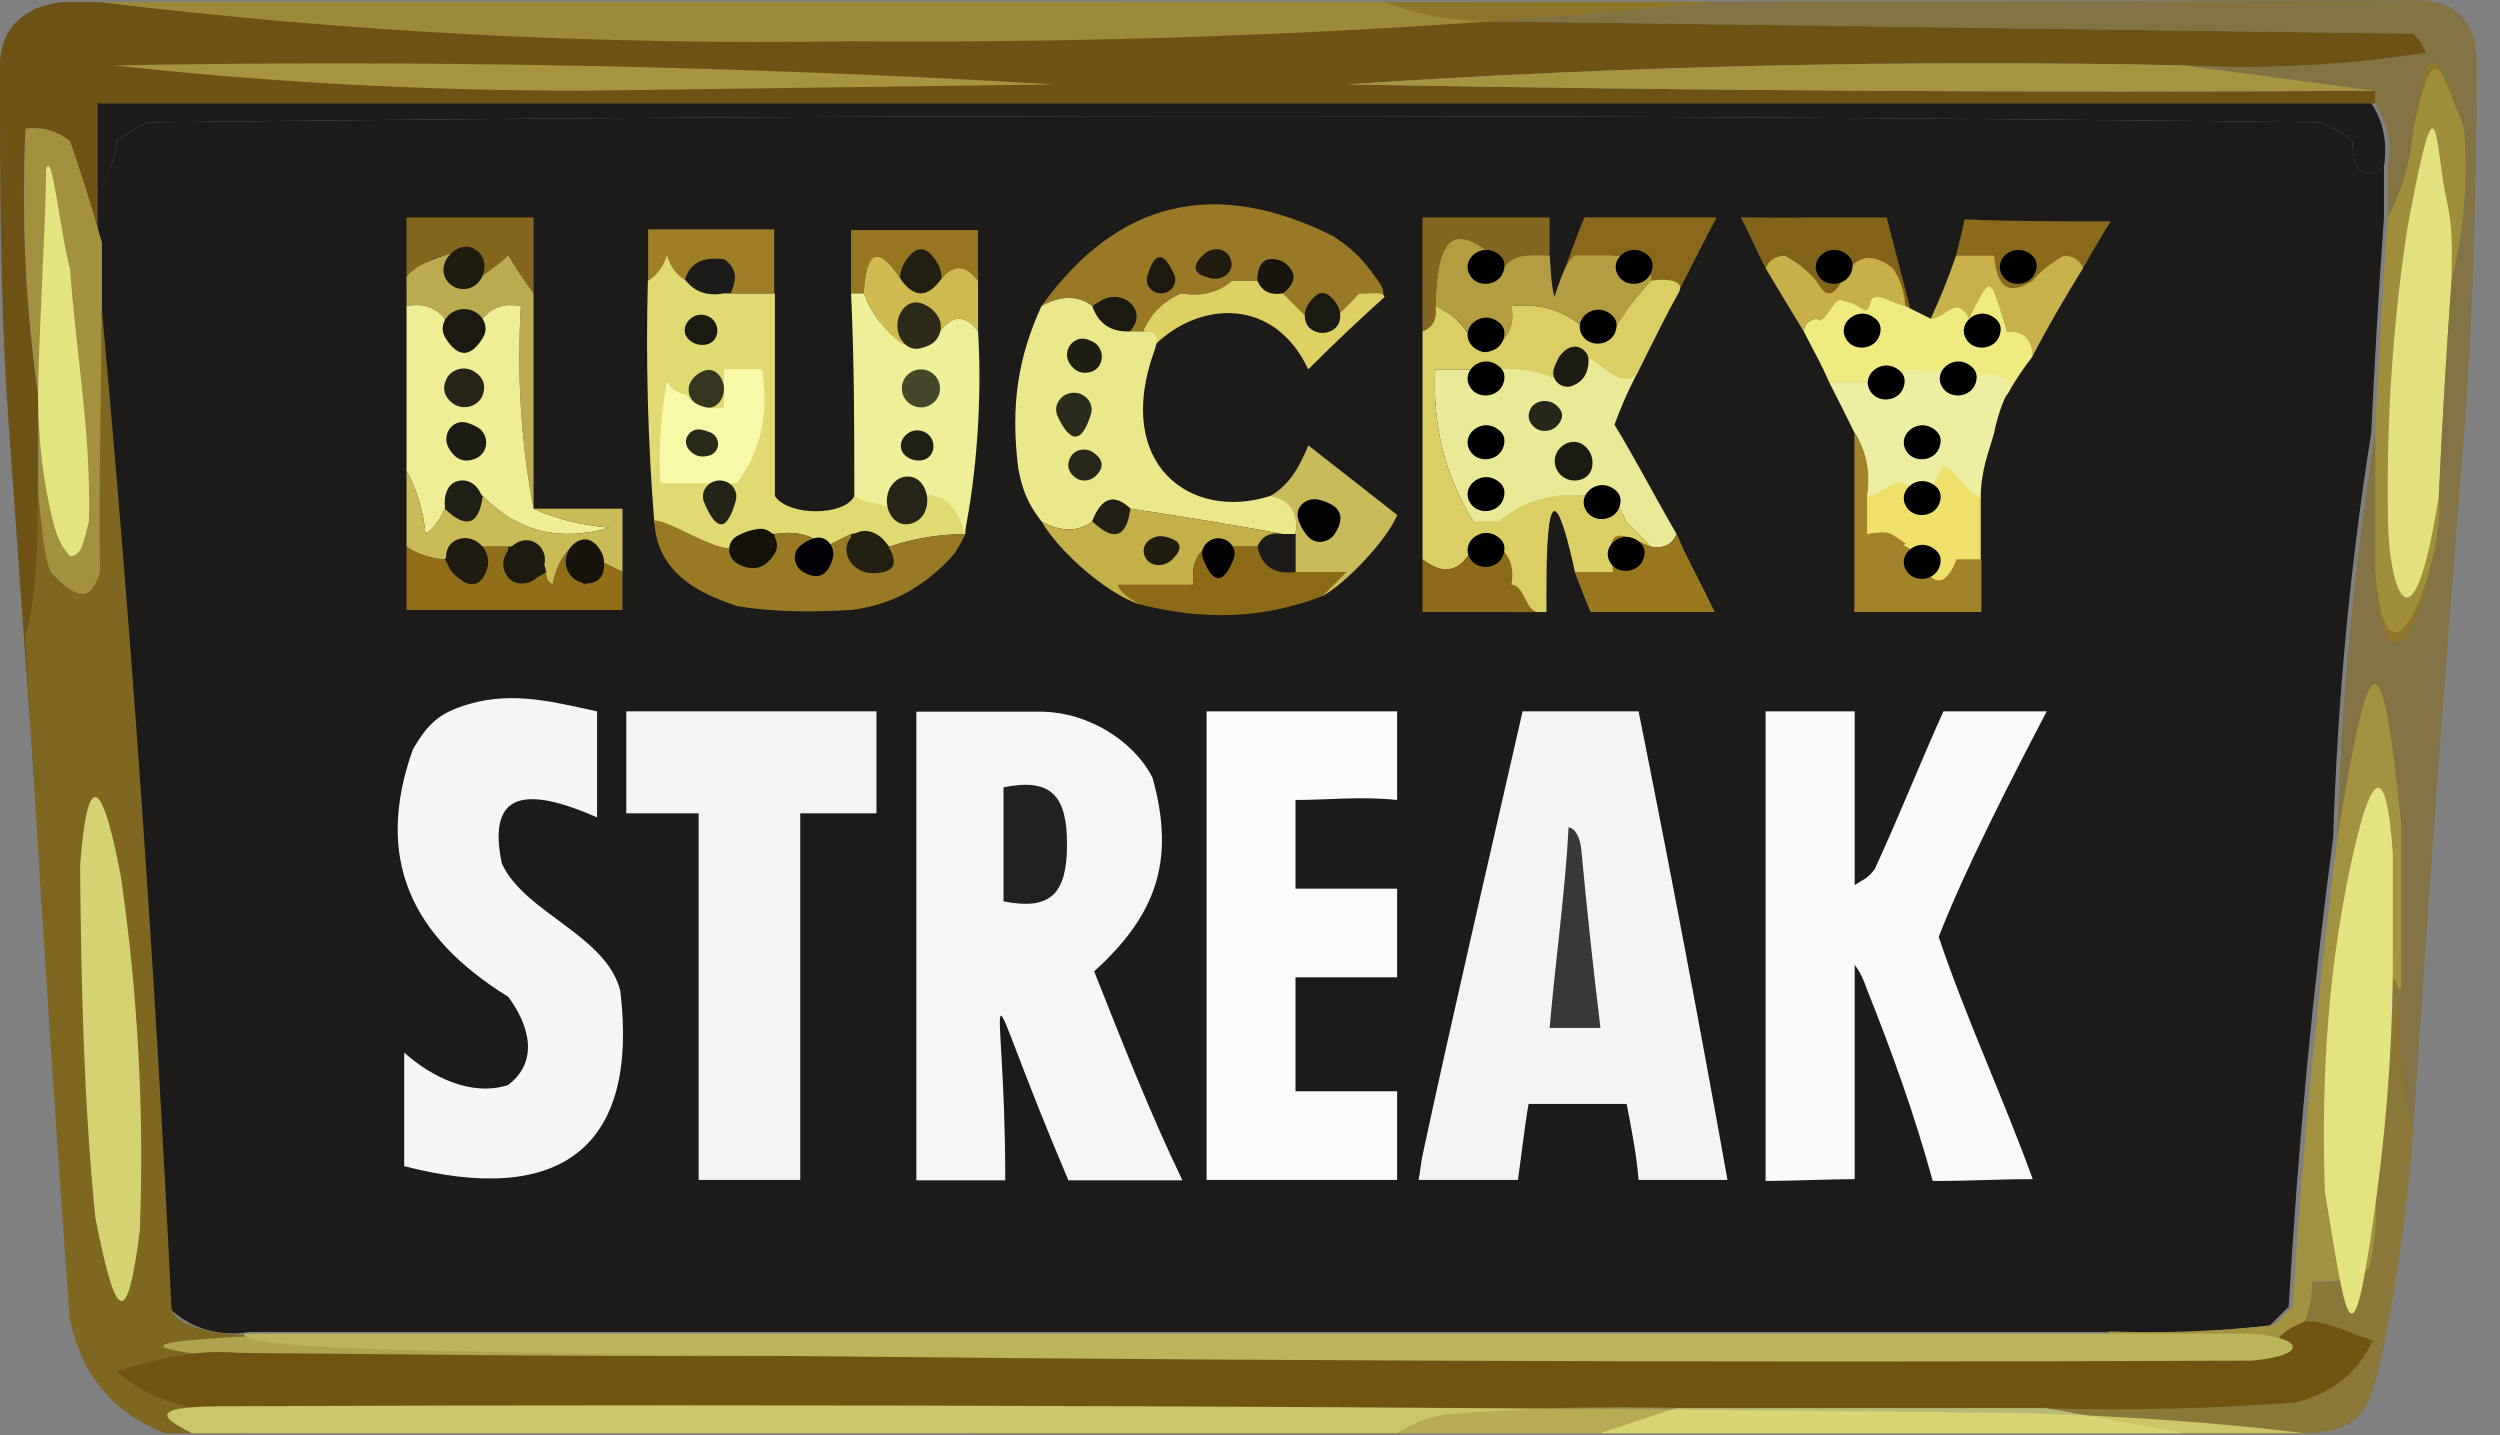
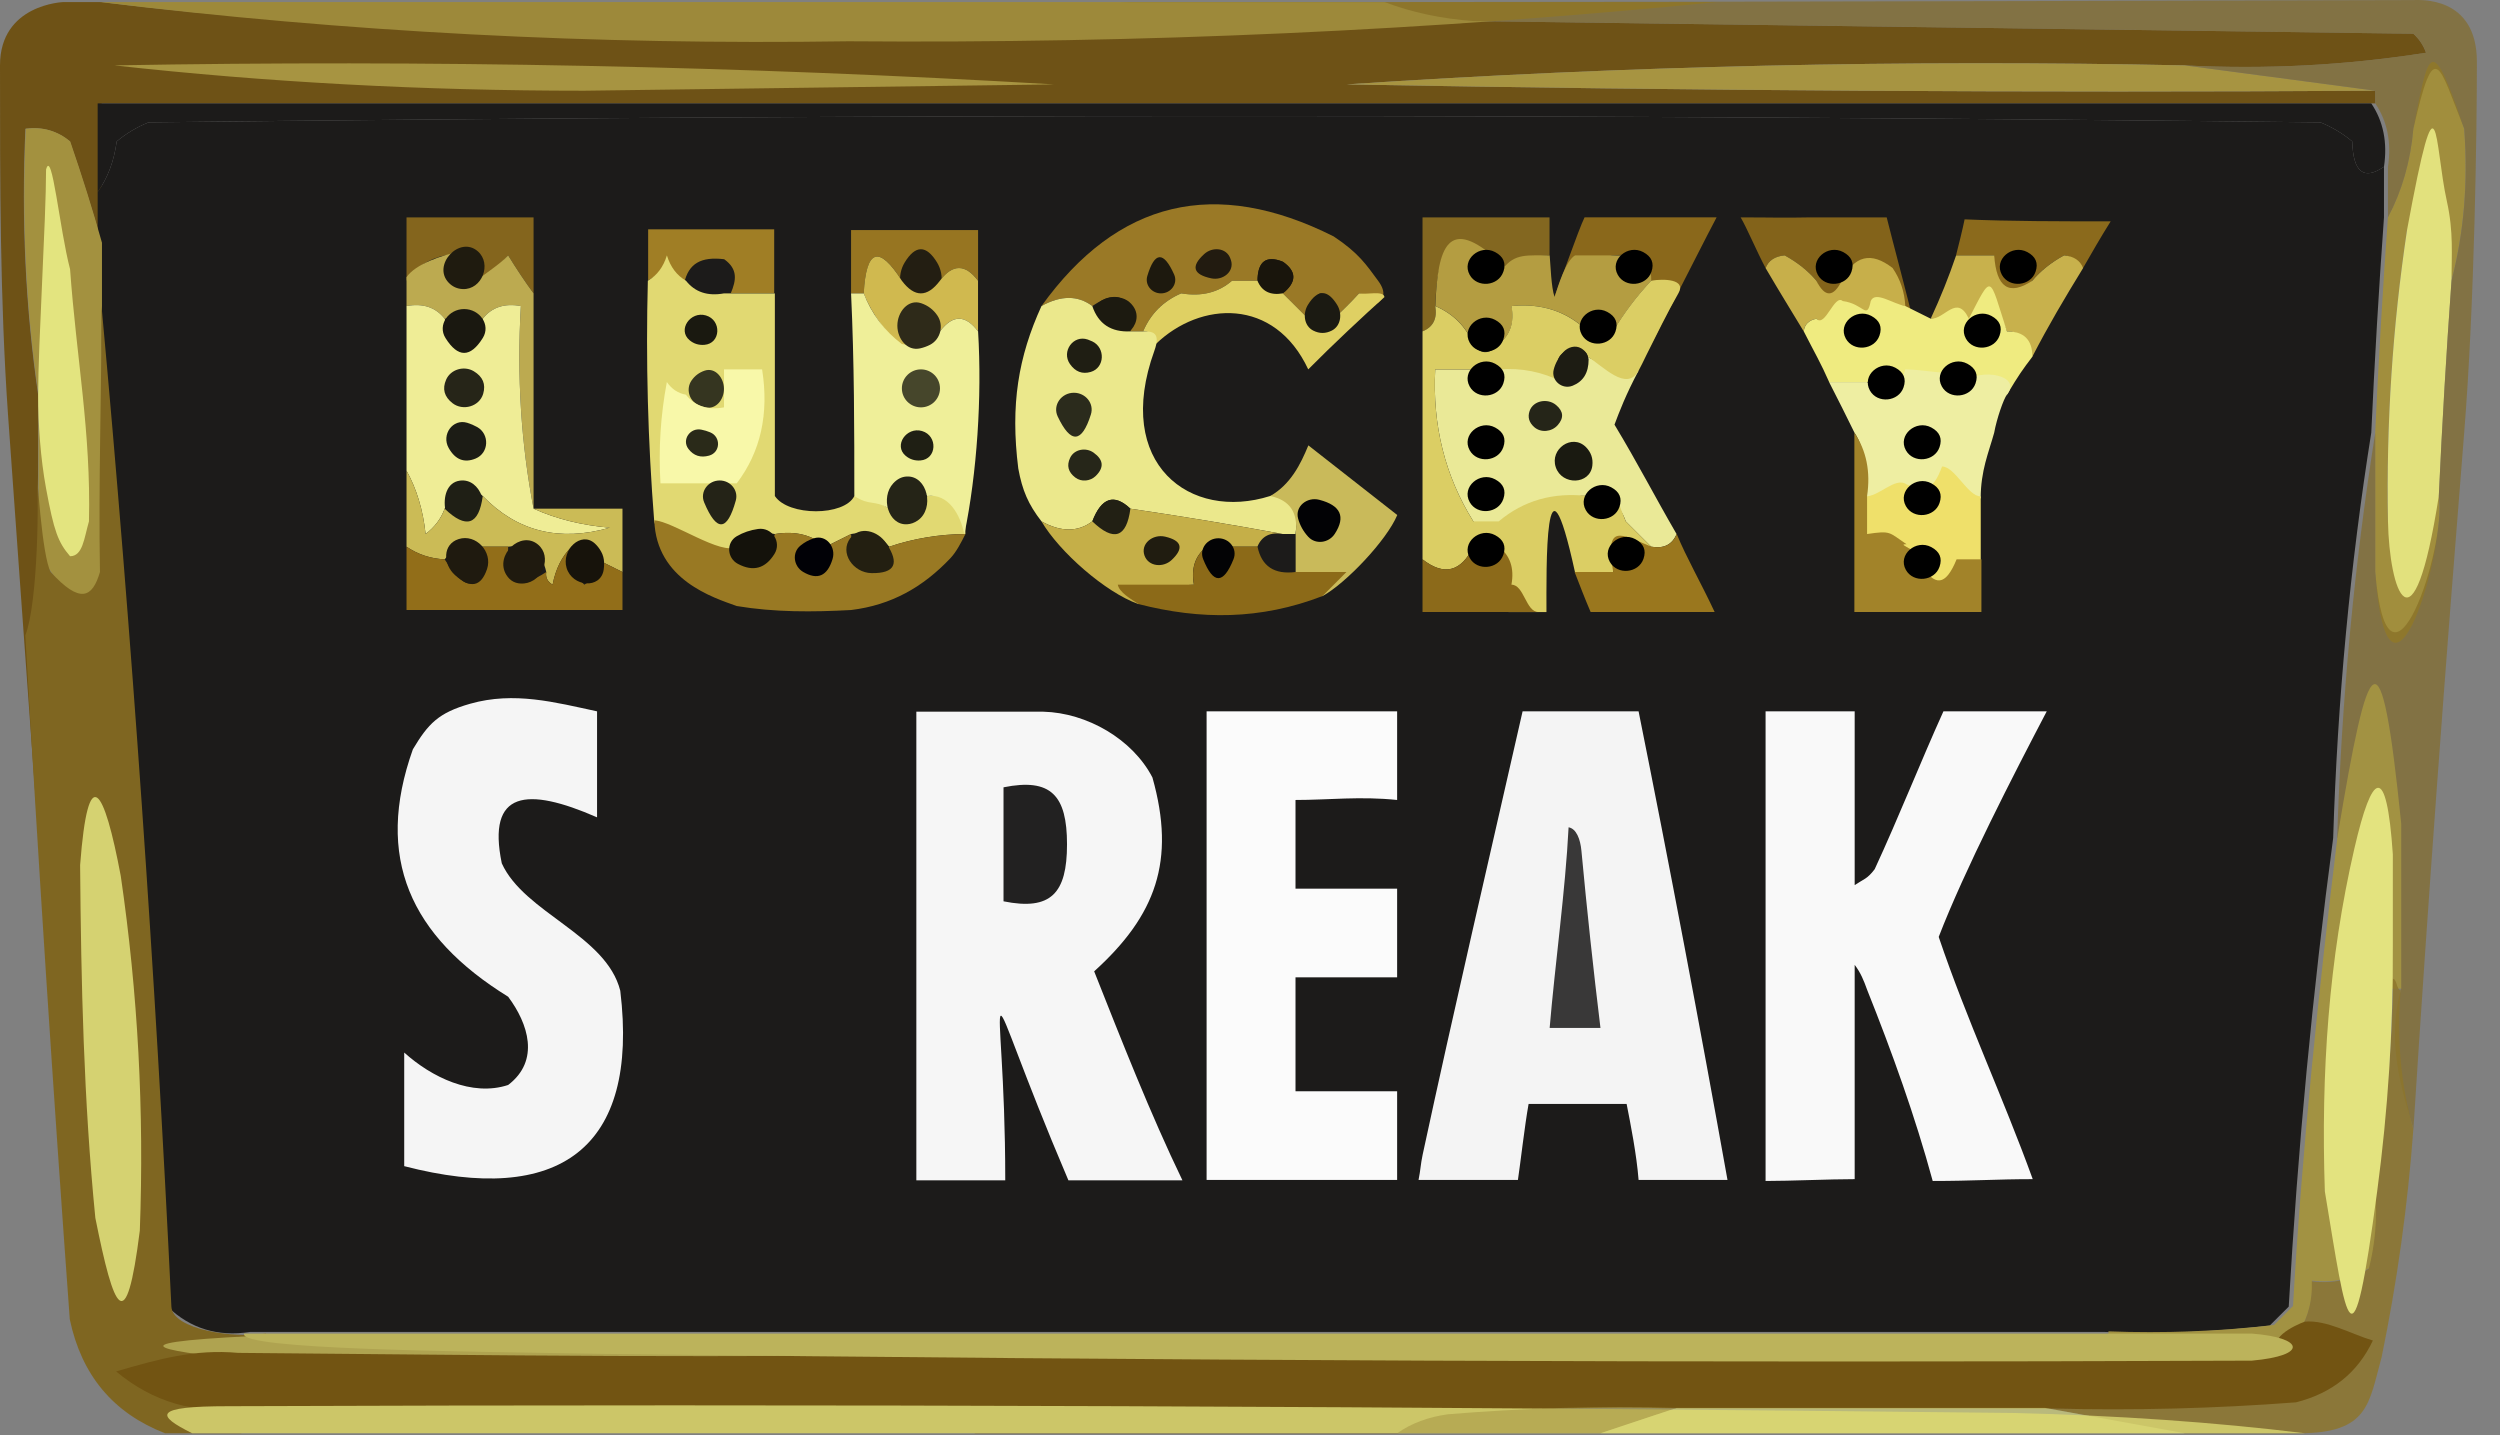
<svg xmlns="http://www.w3.org/2000/svg" width="108" height="62" viewBox="0 0 108 62" fill="none">
  <rect x="0" y="0" width="108" height="62" fill="#808080" stroke="none" />
  <g clip-path="url(#clip0_1136_51649)">
    <path fill-rule="evenodd" clip-rule="evenodd" d="M2.744 0.089C3.292 0.089 3.841 0.089 4.39 0.089C11.136 0.926 17.995 1.291 24.967 1.184C33.029 1.249 40.986 0.885 48.836 0.089C52.494 0.089 56.152 0.089 59.81 0.089C60.98 0.535 62.26 0.808 63.651 0.91C77.187 1.092 90.721 1.275 104.256 1.457C104.507 1.684 104.69 1.957 104.805 2.278C101.349 2.823 97.874 3.005 94.379 2.825C82.271 2.569 70.2 2.843 58.164 3.646C72.978 3.919 87.794 4.011 102.61 3.919C102.61 4.102 102.61 4.284 102.61 4.467C69.87 4.467 37.13 4.467 4.39 4.467C4.39 5.743 4.39 7.02 4.39 8.297C4.39 9.026 4.39 9.756 4.39 10.485C3.993 9.072 3.535 7.613 3.018 6.108C2.463 5.65 1.823 5.468 1.097 5.561C0.919 9.493 1.102 13.323 1.646 17.051C1.646 18.328 1.646 19.604 1.646 20.881C1.646 21.611 1.646 22.34 1.646 23.07C1.814 24.648 3.552 53.775 3.018 55.114C2.799 51.92 0.621 21.893 0.346 17.914C0 12.92 0 7.932 0 2.825C0 0.175 2.744 0.089 2.744 0.089Z" fill="#6E5216" />
    <path fill-rule="evenodd" clip-rule="evenodd" d="M4.32 0.089C27.599 0.089 50.877 0.089 74.156 0.089C61.821 1.32 49.32 1.885 36.651 1.783C25.698 1.95 14.921 1.385 4.32 0.089Z" fill="#9D893A" />
    <path fill-rule="evenodd" clip-rule="evenodd" d="M4.938 2.825C18.497 2.578 32.032 2.852 45.543 3.646C38.775 3.737 32.008 3.828 25.24 3.919C18.279 3.919 11.512 3.554 4.938 2.825Z" fill="#A79441" />
    <path fill-rule="evenodd" clip-rule="evenodd" d="M94.379 2.825C97.123 3.19 99.867 3.555 102.61 3.919C87.793 4.011 72.978 3.919 58.164 3.646C70.2 2.843 82.271 2.569 94.379 2.825Z" fill="#A79441" />
    <path fill-rule="evenodd" clip-rule="evenodd" d="M102.439 4.466C102.961 5.243 103.144 6.154 102.988 7.202C102.115 7.805 101.657 7.44 101.616 6.108C101.205 5.765 100.747 5.492 100.244 5.287C68.968 4.922 37.691 4.922 6.414 5.287C5.911 5.492 5.454 5.765 5.042 6.108C4.927 6.96 4.652 7.69 4.219 8.296C4.219 7.02 4.219 5.743 4.219 4.466C36.959 4.466 69.699 4.466 102.439 4.466Z" fill="#1C1B1A" />
    <path fill-rule="evenodd" clip-rule="evenodd" d="M102.988 7.202C102.988 7.932 102.988 8.661 102.988 9.391C102.765 12.488 102.582 15.589 102.439 18.692C101.528 24.414 100.979 30.25 100.793 36.201C99.905 42.843 99.265 49.591 98.873 56.446C98.598 56.719 98.324 56.993 98.05 57.266C95.679 57.539 93.301 57.631 90.916 57.54C82.685 57.54 74.455 57.54 66.224 57.54C58.908 57.54 51.591 57.54 44.275 57.54C33.118 57.54 21.961 57.54 10.803 57.54C9.407 57.757 8.218 57.392 7.237 56.446C6.538 41.93 5.532 27.522 4.219 13.221C4.219 12.309 4.219 11.397 4.219 10.485C4.219 9.756 4.219 9.026 4.219 8.297C4.652 7.69 4.927 6.96 5.042 6.108C5.454 5.766 5.911 5.492 6.414 5.287C37.691 4.922 68.968 4.922 100.244 5.287C100.747 5.492 101.205 5.766 101.616 6.108C101.657 7.44 102.115 7.805 102.988 7.202Z" fill="#1C1B1A" />
    <path fill-rule="evenodd" clip-rule="evenodd" d="M105.902 12.127C105.902 11.032 105.353 10.485 105.353 9.391C104.462 9.314 104.371 9.132 103.981 9.938C103.355 14.11 103.08 18.305 103.158 22.523C104.09 22.508 104.822 22.143 105.353 21.428C105.711 23.65 103.158 32.295 102.609 24.711C102.609 22.705 102.609 20.699 102.609 18.692C102.752 15.589 102.935 12.488 103.158 9.391C103.768 8.242 104.134 6.965 104.256 5.561C104.925 2.156 105.011 1.295 106.45 5.561C106.624 7.86 106.441 10.048 105.902 12.127Z" fill="#A18E3D" />
    <path fill-rule="evenodd" clip-rule="evenodd" d="M42.253 12.127C41.704 11.397 41.155 11.397 40.607 12.127C40.058 10.668 39.509 10.668 38.96 12.127C37.97 10.574 37.421 10.756 37.314 12.674C37.131 12.674 36.949 12.674 36.766 12.674C36.766 11.762 36.766 10.85 36.766 9.938C38.595 9.938 40.424 9.938 42.253 9.938C42.253 10.668 42.253 11.397 42.253 12.127Z" fill="#977521" />
    <path fill-rule="evenodd" clip-rule="evenodd" d="M59.259 13.221C59.226 12.924 59.043 12.741 58.71 12.674C58.336 13.08 57.97 13.445 57.613 13.768C57.247 12.309 56.881 12.309 56.515 13.768C56.149 13.403 55.784 13.039 55.418 12.674C56.02 12.183 56.02 11.727 55.418 11.306C54.696 11.017 54.33 11.291 54.32 12.127C53.955 12.127 53.589 12.127 53.223 12.127C52.637 12.638 51.906 12.82 51.028 12.674C50.26 13.002 49.711 13.549 49.382 14.315C49.199 14.315 49.016 14.315 48.833 14.315C48.887 12.812 48.338 12.447 47.187 13.221C46.566 12.754 45.834 12.754 44.992 13.221C48.286 8.646 52.493 7.643 57.613 10.212C58.71 10.94 59.029 11.446 59.533 12.127C59.913 12.639 59.821 13.004 59.259 13.221Z" fill="#9A7926" />
    <path fill-rule="evenodd" clip-rule="evenodd" d="M70.182 16.967C69.994 16.509 71.878 12.033 71.334 12.127C71.158 11.28 70.609 10.915 69.688 11.033C69.139 11.033 67.619 13.006 67.07 13.006C67.33 12.422 68.194 9.906 68.453 9.39C70.182 9.39 72.256 9.39 74.157 9.39C73.287 11.031 71.043 15.578 70.182 16.967Z" fill="#8A681B" />
    <path fill-rule="evenodd" clip-rule="evenodd" d="M82.628 13.781C81.418 13.178 80.099 11.036 79.566 12.127C79.257 13.092 79.257 14.212 78.468 12.127C78.108 11.701 77.651 11.337 77.096 11.033C76.677 11.071 76.402 11.253 76.273 11.58C75.887 10.854 75.455 9.822 75.195 9.391C76.665 9.391 76.934 9.417 78.194 9.391C79.344 9.391 80.468 9.391 81.505 9.391C81.76 10.423 82.455 13.006 82.628 13.781Z" fill="#83631A" />
    <path fill-rule="evenodd" clip-rule="evenodd" d="M17.562 9.391C19.392 9.391 21.221 9.391 23.05 9.391C23.05 10.485 23.05 11.58 23.05 12.674C22.689 12.182 22.323 11.635 21.952 11.033C21.578 11.439 21.212 11.804 20.855 12.127C20.679 11.28 20.13 10.915 19.209 11.033C18.508 11.187 17.959 11.552 17.562 12.127C17.562 11.215 17.562 10.303 17.562 9.391Z" fill="#84651D" />
    <path fill-rule="evenodd" clip-rule="evenodd" d="M28 9.906C29.786 9.906 31.659 9.906 33.445 9.906C33.445 10.825 33.445 11.743 33.445 12.662C32.85 12.662 32.168 12.662 31.573 12.662C31.803 12.111 31.889 11.629 31.284 11.198C30.285 11.079 29.747 11.378 29.556 12.231C29.126 12.001 28.944 11.703 28.778 11.198C28.612 11.703 28.43 11.881 28 12.111C28 11.376 28 10.641 28 9.906Z" fill="#A07E25" />
    <path fill-rule="evenodd" clip-rule="evenodd" d="M66.94 11.033C66.008 11.047 65.276 11.412 64.745 12.127C64.817 11.647 64.635 11.283 64.197 11.033C63.711 11.484 63.528 12.031 63.648 12.674C62.644 10.426 62.095 10.609 62.002 13.221C62.096 13.764 61.913 14.129 61.453 14.316C61.453 12.674 61.453 11.033 61.453 9.391C63.282 9.391 65.112 9.391 66.94 9.391C66.94 9.938 66.94 10.485 66.94 11.033Z" fill="#836720" />
    <path fill-rule="evenodd" clip-rule="evenodd" d="M89.987 11.579C89.366 11.198 89.584 11.071 89.164 11.032C88.609 11.336 88.152 11.701 87.792 12.127C86.859 13.092 85.995 13.092 86.146 11.032C85.597 11.032 85.049 11.032 84.5 11.032C84.612 10.595 84.785 9.906 84.871 9.476C86.859 9.562 88.934 9.562 91.181 9.562C90.749 10.251 90.403 10.853 89.987 11.579Z" fill="#8B6A1C" />
    <path fill-rule="evenodd" clip-rule="evenodd" d="M53.176 11.236C53.34 11.726 52.831 12.133 52.324 12.024C51.538 11.857 51.438 11.506 52.023 10.974C52.377 10.653 52.963 10.7 53.142 11.142C53.154 11.173 53.166 11.204 53.176 11.236Z" fill="#221B10" />
    <path fill-rule="evenodd" clip-rule="evenodd" d="M40.481 11.339C40.819 11.891 40.743 12.703 40.147 12.957C39.904 13.061 39.66 13.061 39.417 12.957C38.821 12.703 38.745 11.891 39.082 11.339C39.549 10.576 40.015 10.576 40.481 11.339Z" fill="#231E12" />
    <path fill-rule="evenodd" clip-rule="evenodd" d="M50.722 11.857C50.898 12.25 50.586 12.674 50.154 12.674C49.755 12.674 49.45 12.307 49.563 11.926C49.879 10.862 50.266 10.839 50.722 11.857Z" fill="#1D190E" />
    <path fill-rule="evenodd" clip-rule="evenodd" d="M55.526 12.585C55.46 12.645 55.377 12.684 55.288 12.692C54.855 12.732 54.549 12.575 54.369 12.222C54.338 12.161 54.325 12.091 54.329 12.022C54.366 11.289 54.712 11.043 55.367 11.285C55.404 11.298 55.44 11.318 55.472 11.341C55.99 11.727 56.008 12.142 55.526 12.585Z" fill="#19150C" />
    <path fill-rule="evenodd" clip-rule="evenodd" d="M19.796 10.878C19.888 12.274 19.569 12.811 20.574 12.145C20.931 11.822 21.578 11.439 21.952 11.032C22.323 11.635 22.689 12.182 23.05 12.674C23.05 15.774 23.05 18.875 23.05 21.975C22.508 19.163 22.325 16.245 22.501 13.221C21.793 13.091 21.244 13.273 20.855 13.768C20.306 13.768 19.758 13.768 19.209 13.768C18.82 13.273 18.271 13.091 17.562 13.221C17.562 12.856 17.562 12.338 17.562 11.973C17.959 11.398 19.095 11.033 19.796 10.878Z" fill="#BCAA50" />
    <path fill-rule="evenodd" clip-rule="evenodd" d="M19.385 12.215C18.651 11.457 19.85 10.16 20.642 10.857C21.261 11.401 20.818 12.523 19.993 12.488C19.754 12.478 19.551 12.387 19.385 12.215Z" fill="#1F1B0F" />
    <path fill-rule="evenodd" clip-rule="evenodd" d="M38.959 12.127C39.508 12.856 40.056 12.856 40.605 12.127C41.154 11.397 41.702 11.397 42.251 12.127C42.251 12.856 42.251 13.586 42.251 14.315C41.702 13.586 41.154 13.586 40.605 14.315C40.429 13.468 40.247 13.492 39.325 13.609C39.325 14.156 39.153 14.612 39.153 15.159C38.397 14.587 37.654 13.561 37.313 12.674C37.419 10.756 37.968 10.574 38.959 12.127Z" fill="#D0B94F" />
    <path fill-rule="evenodd" clip-rule="evenodd" d="M64.751 11.284C65.296 11.378 64.724 12.087 64.912 11.628C65.442 10.914 66.014 11.047 66.946 11.032C66.986 11.456 67.01 12.422 67.159 12.834C67.311 12.333 67.647 11.261 68.044 11.032C68.592 11.032 69.141 11.032 69.69 11.032C70.616 11.032 71.336 11.032 71.336 12.127C70.7 12.805 70.151 13.535 69.69 14.315C69.406 15.245 69.406 15.331 68.592 14.315C67.707 13.454 66.609 13.089 65.3 13.221C65.43 13.927 65.248 14.474 64.751 14.862C64.825 14.039 63.399 14.27 63.654 14.862C63.325 14.096 62.776 13.549 62.008 13.221C62.101 10.608 62.578 9.303 64.751 11.284Z" fill="#B49D41" />
    <path fill-rule="evenodd" clip-rule="evenodd" d="M78.468 12.127C78.834 12.856 79.2 12.856 79.566 12.127C80.099 11.036 80.831 10.854 81.761 11.579C82.095 12.067 82.278 12.614 82.309 13.221C81.765 13.127 81.4 13.309 81.212 13.768C80.061 12.994 79.512 13.359 79.566 14.862C79.209 14.539 78.843 14.174 78.468 13.768C78.135 13.836 77.953 14.018 77.92 14.315C77.183 13.092 77.011 12.834 76.273 11.579C76.402 11.253 76.677 11.07 77.097 11.032C77.651 11.336 78.108 11.701 78.468 12.127Z" fill="#C7AF4A" />
    <path fill-rule="evenodd" clip-rule="evenodd" d="M84.504 11.032C85.052 11.032 85.601 11.032 86.15 11.032C86.242 12.428 86.791 12.793 87.796 12.127C88.156 11.701 88.613 11.336 89.168 11.032C89.588 11.07 89.862 11.253 89.991 11.579C89.168 12.92 88.505 14.039 87.796 15.409C87.209 14.728 87.43 14.315 86.698 14.315C86.15 12.856 85.601 12.856 85.052 14.315C84.564 13.982 84.015 13.799 83.406 13.768C83.838 12.834 84.184 11.973 84.504 11.032Z" fill="#C8B14C" />
    <path fill-rule="evenodd" clip-rule="evenodd" d="M48.957 13.234C49.511 14.024 48.354 15.015 47.517 14.531C46.712 14.064 47.143 12.877 48.075 12.835C48.464 12.818 48.758 12.951 48.957 13.234Z" fill="#1C1A10" />
    <path fill-rule="evenodd" clip-rule="evenodd" d="M53.224 12.127C53.59 12.127 53.956 12.127 54.321 12.127C54.509 12.585 54.875 12.768 55.419 12.674C55.785 13.038 56.15 13.403 56.516 13.768C56.882 14.497 57.248 14.497 57.614 13.768C57.971 13.445 58.337 13.08 58.711 12.674C59.044 12.741 59.775 12.537 59.808 12.834C58.943 13.609 57.56 14.9 56.516 15.957C55.054 12.834 51.856 13.006 49.932 14.862C49.932 14.497 49.749 14.315 49.383 14.315C49.712 13.549 50.261 13.002 51.029 12.674C51.906 12.82 52.638 12.638 53.224 12.127Z" fill="#DFD063" />
    <path fill-rule="evenodd" clip-rule="evenodd" d="M57.76 13.162C57.997 13.539 57.935 14.076 57.537 14.28C57.268 14.418 56.998 14.418 56.729 14.28C56.331 14.076 56.269 13.539 56.506 13.162C56.924 12.495 57.342 12.495 57.76 13.162Z" fill="#1B1A12" />
    <path fill-rule="evenodd" clip-rule="evenodd" d="M4.405 10.485C4.405 11.397 4.405 12.309 4.405 13.221C4.405 17.051 4.337 20.881 4.337 24.711C4.25 26.009 3.127 26.009 2.21 24.711C1.83 24.114 1.744 24.2 1.661 23.07C1.661 22.34 1.661 17.78 1.661 17.051C2.158 17.439 2.21 21.703 2.781 22.306C3.3 22.392 3.165 22.478 3.714 22.478C3.805 18.644 3.055 15.195 2.781 11.37C2.226 10.912 2.815 10.939 2.09 11.032C2.09 13.221 1.661 14.862 1.661 17.051C1.118 13.323 0.935 9.493 1.113 5.561C1.838 5.468 2.478 5.65 3.033 6.108C3.551 7.613 4.008 9.072 4.405 10.485Z" fill="#A3913F" />
    <path fill-rule="evenodd" clip-rule="evenodd" d="M82.312 13.221C82.678 13.403 83.043 13.586 83.409 13.768C84.018 13.799 84.532 12.674 85.055 13.768C86.088 11.77 85.915 11.887 86.701 14.315C87.433 14.315 87.799 14.68 87.799 15.41C87.384 15.957 87.212 16.192 86.701 17.051C86.236 16.436 85.829 16.795 85.055 17.051C85.055 16.322 84.831 16.365 84.1 16.365C83.551 16.365 82.86 16.365 82.312 16.365C81.603 16.235 81.55 16.009 81.161 16.504C80.613 16.504 79.568 16.504 79.019 16.504C78.655 15.676 78.396 15.245 77.922 14.315C77.955 14.018 78.137 13.836 78.471 13.768C78.845 14.175 79.248 12.683 79.606 13.006C80.527 13.124 80.64 13.853 80.816 13.006C81.003 12.548 81.767 13.127 82.312 13.221Z" fill="#EFEB80" />
    <path fill-rule="evenodd" clip-rule="evenodd" d="M1.99 21.101C1.752 19.809 1.648 18.328 1.648 17.051C1.648 14.863 1.99 9.512 1.99 7.323C2.246 6.376 2.572 9.9 3.027 11.629C3.302 15.454 3.935 18.688 3.843 22.523C3.632 23.253 3.576 24.029 3.027 24.029C2.509 23.426 2.332 22.956 1.99 21.101Z" fill="#E3E47F" />
    <path fill-rule="evenodd" clip-rule="evenodd" d="M29.634 12.127C30.023 12.621 30.571 12.803 31.28 12.674C31.828 12.674 32.377 12.674 32.926 12.674C33.109 12.674 33.291 12.674 33.474 12.674C33.474 15.592 33.474 18.51 33.474 21.428C34.056 22.306 36.475 22.306 36.908 21.428C37.709 21.391 37.75 21.573 38.413 21.975C39.115 22.64 39.663 22.458 40.059 21.428C40.98 21.311 41.529 21.675 41.705 22.522C41.705 22.705 41.705 22.887 41.705 23.07C40.572 23.079 39.475 23.261 38.413 23.617C38.024 23.122 37.475 22.94 36.767 23.07C36.401 23.252 36.035 23.434 35.669 23.617C35.084 23.105 34.352 22.923 33.474 23.07C32.766 22.94 32.217 23.122 31.828 23.617C31.166 24.018 30.434 24.201 29.634 24.164C28.926 23.859 28.468 23.311 28.262 22.522C27.988 19.062 27.896 15.597 27.987 12.127C28.383 11.898 28.658 11.533 28.81 11.032C28.963 11.533 29.237 11.898 29.634 12.127Z" fill="#E1D972" />
    <path fill-rule="evenodd" clip-rule="evenodd" d="M29.787 14.695C29.256 14.248 29.828 13.43 30.494 13.626C31.186 13.829 31.143 14.846 30.424 14.898C30.18 14.915 29.968 14.848 29.787 14.695Z" fill="#1A1910" />
    <path fill-rule="evenodd" clip-rule="evenodd" d="M30.438 16.013C30.896 15.857 31.275 16.318 31.275 16.8C31.275 17.262 30.932 17.7 30.48 17.599C30.354 17.571 30.236 17.529 30.126 17.471C29.757 17.279 29.636 16.79 29.869 16.446C30.01 16.238 30.199 16.094 30.438 16.013Z" fill="#353520" />
    <path fill-rule="evenodd" clip-rule="evenodd" d="M17.562 13.221C18.271 13.091 18.82 13.273 19.209 13.768C19.758 15.227 20.306 15.227 20.855 13.768C21.244 13.273 21.793 13.091 22.501 13.221C22.325 16.244 22.508 19.162 23.05 21.975C24.033 22.418 25.131 22.691 26.342 22.796C24.168 23.418 22.338 22.962 20.855 21.428C20.153 20.763 19.604 20.945 19.209 21.975C19.053 22.407 18.779 22.772 18.386 23.069C18.277 22.04 18.003 21.128 17.562 20.334C17.562 17.963 17.562 15.592 17.562 13.221Z" fill="#EFED96" />
    <path fill-rule="evenodd" clip-rule="evenodd" d="M19.273 16.401C19.469 15.953 20.05 15.786 20.47 16.039C20.86 16.274 20.994 16.599 20.873 17.013C20.712 17.561 19.998 17.768 19.547 17.416C19.19 17.137 19.099 16.799 19.273 16.401Z" fill="#262518" />
    <path fill-rule="evenodd" clip-rule="evenodd" d="M19.244 14.602C18.889 14.034 19.378 13.351 20.05 13.351C20.723 13.351 21.212 14.034 20.856 14.602C20.319 15.46 19.782 15.46 19.244 14.602Z" fill="#1A1810" />
    <path fill-rule="evenodd" clip-rule="evenodd" d="M31.277 15.957C31.826 15.957 32.374 15.957 32.923 15.957C33.227 17.878 32.862 19.52 31.826 20.881C31.277 20.881 30.728 20.881 30.18 20.881C29.631 20.881 29.082 20.881 28.533 20.881C28.443 19.41 28.535 17.951 28.808 16.504C29.018 16.808 29.292 16.99 29.631 17.051C30.02 17.546 30.569 17.728 31.277 17.598C31.277 17.051 31.277 16.504 31.277 15.957Z" fill="#F8F8A9" />
    <path fill-rule="evenodd" clip-rule="evenodd" d="M47.187 13.221C47.446 13.991 47.995 14.355 48.833 14.316C49.016 14.316 49.198 14.316 49.381 14.316C49.747 14.316 50.171 14.316 49.867 15.159C48.101 20.05 51.422 22.523 54.869 21.428C55.966 21.101 56.084 22.151 55.966 23.07C55.783 23.07 55.6 23.07 55.417 23.07C53.28 22.673 51.085 22.308 48.833 21.976C48.131 21.311 47.582 21.493 47.187 22.523C46.566 22.99 45.834 22.99 44.992 22.523C44.422 21.79 44.163 21.187 43.99 20.24C43.644 17.484 43.99 15.417 44.992 13.221C45.834 12.754 46.566 12.754 47.187 13.221Z" fill="#EBE88C" />
    <path fill-rule="evenodd" clip-rule="evenodd" d="M46.222 15.727C45.842 15.184 46.367 14.449 46.994 14.669C47.059 14.692 47.123 14.719 47.186 14.748C47.761 15.02 47.731 15.89 47.119 16.068C46.754 16.174 46.455 16.06 46.222 15.727Z" fill="#1F1E13" />
    <path fill-rule="evenodd" clip-rule="evenodd" d="M45.693 17.993C45.462 17.504 45.851 16.967 46.393 16.967C46.894 16.967 47.277 17.429 47.127 17.904C46.733 19.151 46.256 19.18 45.693 17.993Z" fill="#2B2B1C" />
    <path fill-rule="evenodd" clip-rule="evenodd" d="M68.587 15.41C69.249 15.811 70.006 15.825 70.783 16.02C70.233 17.053 69.95 17.8 69.746 18.345C70.783 20.067 71.474 21.428 72.428 23.07C72.24 23.528 71.874 23.711 71.33 23.617C70.964 23.252 70.599 22.887 70.233 22.523C69.973 21.753 69.424 21.388 68.587 21.428C67.099 21.256 66.498 23.127 65.424 24.028C65.058 21.84 64.733 23.617 63.648 22.523C62.425 20.562 61.876 18.374 62.002 15.957C62.551 15.957 63.099 15.957 63.648 15.957C64.301 15.41 64.128 15.807 64.733 15.762C65.716 15.688 66.566 15.927 67.412 16.365C68.144 16.365 68.587 16.139 68.587 15.41Z" fill="#EAE997" />
    <path fill-rule="evenodd" clip-rule="evenodd" d="M36.766 12.674C36.949 12.674 37.131 12.674 37.314 12.674C37.656 13.561 38.205 14.291 38.961 14.862C39.669 14.992 40.218 14.81 40.607 14.315C41.155 13.586 41.704 13.586 42.253 14.315C42.429 17.157 42.202 20.452 41.661 23.081C41.484 22.234 40.979 21.311 40.058 21.428C39.264 20.67 38.715 20.853 38.412 21.975C37.749 21.574 37.599 21.875 36.907 21.428C36.907 18.603 36.907 15.676 36.766 12.674Z" fill="#EFEF99" />
    <path fill-rule="evenodd" clip-rule="evenodd" d="M38.961 16.777C38.961 16.324 39.33 15.957 39.784 15.957C40.239 15.957 40.607 16.324 40.607 16.777C40.607 17.23 40.239 17.598 39.784 17.598C39.33 17.598 38.961 17.23 38.961 16.777Z" fill="#46462B" />
    <path fill-rule="evenodd" clip-rule="evenodd" d="M66.078 17.756C66.232 17.3 66.858 17.188 67.226 17.5C67.545 17.77 67.566 18.059 67.29 18.369C67.031 18.659 66.564 18.707 66.274 18.447C66.054 18.25 65.988 18.019 66.078 17.756Z" fill="#252518" />
    <path fill-rule="evenodd" clip-rule="evenodd" d="M82.308 15.957C82.857 15.957 83.634 16.106 84.183 16.106C84.183 16.835 84.143 16.504 84.874 16.504C85.507 15.888 87.381 16.192 86.698 17.051C86.559 17.225 86.257 18.087 86.149 18.692C85.912 19.55 85.566 20.325 85.566 21.531C85.017 21.531 84.472 21.617 83.924 21.617C83.13 20.859 82.326 21.097 82.022 22.22C81.533 21.886 81.075 21.648 80.466 21.617C80.622 20.569 80.635 19.469 80.113 18.692C79.775 18 79.429 17.311 79.016 16.504C79.564 16.504 80.113 16.504 80.662 16.504C81.456 17.262 82.004 17.079 82.308 15.957Z" fill="#EEEEA2" />
    <path fill-rule="evenodd" clip-rule="evenodd" d="M19.382 19.352C19.06 18.78 19.556 18.072 20.186 18.265C20.334 18.31 20.478 18.372 20.617 18.45C21.158 18.757 21.124 19.57 20.549 19.808C20.057 20.012 19.668 19.86 19.382 19.352Z" fill="#1C1C15" />
    <path fill-rule="evenodd" clip-rule="evenodd" d="M39.123 19.69C38.592 19.242 39.164 18.424 39.831 18.62C40.522 18.823 40.479 19.84 39.759 19.892C39.516 19.91 39.304 19.842 39.123 19.69Z" fill="#1F1F14" />
    <path fill-rule="evenodd" clip-rule="evenodd" d="M63.491 19.453C63.124 18.798 63.926 18.113 64.589 18.468C64.953 18.663 65.071 18.946 64.944 19.317C64.73 19.943 63.814 20.031 63.491 19.453Z" fill="black" />
    <path fill-rule="evenodd" clip-rule="evenodd" d="M29.742 19.396C29.439 19.003 29.812 18.462 30.299 18.561C30.43 18.587 30.557 18.625 30.679 18.676C31.153 18.871 31.127 19.546 30.633 19.683C30.265 19.785 29.968 19.69 29.742 19.396Z" fill="#2A2A19" />
    <path fill-rule="evenodd" clip-rule="evenodd" d="M46.23 19.777C46.407 19.404 46.91 19.314 47.246 19.556C47.674 19.863 47.705 20.198 47.338 20.559C47.101 20.793 46.716 20.831 46.452 20.629C46.145 20.395 46.071 20.111 46.23 19.777Z" fill="#262619" />
    <path fill-rule="evenodd" clip-rule="evenodd" d="M67.21 20.186C66.941 19.396 67.917 18.72 68.508 19.311C68.734 19.536 68.827 19.805 68.789 20.117C68.688 20.946 67.479 20.978 67.21 20.186Z" fill="#1A1A11" />
    <path fill-rule="evenodd" clip-rule="evenodd" d="M19.87 20.763C20.775 20.645 21.21 21.988 20.646 22.702C20.542 22.835 20.421 22.923 20.284 22.965C19.192 23.304 18.736 20.91 19.87 20.763Z" fill="#1F1F15" />
    <path fill-rule="evenodd" clip-rule="evenodd" d="M30.42 21.704C30.227 21.244 30.589 20.756 31.09 20.756C31.554 20.756 31.91 21.179 31.786 21.624C31.415 22.965 30.959 22.992 30.42 21.704Z" fill="#242317" />
    <path fill-rule="evenodd" clip-rule="evenodd" d="M39.17 20.585C40.069 20.54 40.386 21.971 39.648 22.484C39.501 22.585 39.347 22.641 39.184 22.649C38.365 22.694 38.032 21.484 38.586 20.882C38.758 20.695 38.952 20.596 39.17 20.585Z" fill="#252417" />
    <path fill-rule="evenodd" clip-rule="evenodd" d="M48.834 21.975C48.667 23.231 48.118 23.414 47.188 22.523C47.583 21.493 48.132 21.31 48.834 21.975Z" fill="#222014" />
    <path fill-rule="evenodd" clip-rule="evenodd" d="M17.562 20.334C18.003 21.128 18.277 22.04 18.386 23.07C18.779 22.772 19.053 22.407 19.209 21.975C20.139 22.867 20.688 22.684 20.855 21.428C22.338 22.962 24.168 23.418 26.342 22.796C25.131 22.692 24.033 22.418 23.05 21.975C24.33 21.975 25.61 21.975 26.891 21.975C26.891 22.887 26.891 23.799 26.891 24.711C26.525 24.529 26.159 24.346 25.793 24.164C25.606 23.705 25.24 23.523 24.696 23.617C24.274 24.034 24 24.581 23.873 25.258C23.654 25.133 23.562 24.951 23.598 24.711C23.422 23.864 22.873 23.499 21.952 23.617C21.587 23.617 21.221 23.617 20.855 23.617C20.146 23.487 19.598 23.669 19.209 24.164C18.6 24.133 18.051 23.951 17.562 23.617C17.562 22.523 17.562 21.428 17.562 20.334Z" fill="#CBBB56" />
    <path fill-rule="evenodd" clip-rule="evenodd" d="M80.555 21.445C81.172 21.478 81.873 20.571 82.37 20.928C83.119 21.204 83.495 21.255 83.897 20.153C84.454 20.153 85.011 21.445 85.568 21.445C85.568 22.421 85.568 23.397 85.568 24.373C85.011 24.373 84.396 25.32 83.839 25.32C83.839 24.93 82.914 25.406 82.543 25.406C81.752 24.849 81.621 23.035 80.555 23.202C80.555 22.616 80.555 22.03 80.555 21.445Z" fill="#EFE06A" />
    <path fill-rule="evenodd" clip-rule="evenodd" d="M71.33 12.127C71.874 12.033 72.857 12.059 72.511 12.662C71.993 13.566 71.604 14.384 71.128 15.331C70.956 15.676 70.914 15.785 70.783 16.02C70.266 16.945 69.249 15.811 68.587 15.41C68.554 15.113 68.19 15.073 67.844 15.073C66.98 15.41 67.369 15.861 67.489 16.504C66.643 16.066 65.729 15.883 64.745 15.957C64.379 15.957 64.014 15.957 63.648 15.957C63.099 15.957 62.551 15.957 62.002 15.957C61.876 18.374 62.425 20.562 63.648 22.523C64.014 22.523 64.379 22.523 64.745 22.523C65.819 21.621 67.099 21.256 68.587 21.428C69.684 20.584 69.684 21.187 70.233 22.523C70.599 22.887 70.964 23.252 71.33 23.617C70.409 23.499 69.86 23.864 69.684 24.711C69.135 24.711 68.587 24.711 68.038 24.711C66.721 18.69 66.807 24.631 66.807 26.44C66.258 26.44 65.713 26.44 65.165 26.44C65.295 25.733 65.242 24.005 64.745 23.617C64.379 23.617 64.014 23.617 63.648 23.617C63.115 24.707 62.383 24.89 61.453 24.164C61.453 20.881 61.453 17.598 61.453 14.315C61.913 14.128 62.096 13.764 62.002 13.221C62.77 13.549 63.319 14.096 63.648 14.863C63.955 15.41 64.473 15.245 64.745 14.863C65.242 14.475 65.424 13.928 65.294 13.221C66.603 13.089 67.701 13.454 68.587 14.315C68.953 14.315 69.318 14.315 69.684 14.315C70.145 13.535 70.694 12.805 71.33 12.127Z" fill="#DBCE64" />
    <path fill-rule="evenodd" clip-rule="evenodd" d="M48.833 21.976C51.086 22.308 53.28 22.673 55.418 23.07C54.874 22.976 54.508 23.158 54.32 23.617C53.955 23.617 53.589 23.617 53.223 23.617C52.857 23.617 52.491 23.617 52.126 23.617C51.63 24.005 51.447 24.552 51.577 25.259C50.479 25.259 50.273 26.095 49.176 26.095C47.755 25.592 45.766 23.843 44.992 22.523C45.834 22.99 46.566 22.99 47.187 22.523C48.118 23.414 48.666 23.232 48.833 21.976Z" fill="#C5AF48" />
    <path fill-rule="evenodd" clip-rule="evenodd" d="M49.444 24.005C49.256 23.491 49.799 23.059 50.333 23.183C51.056 23.352 51.151 23.688 50.616 24.191C50.248 24.537 49.618 24.479 49.444 24.005Z" fill="#201C10" />
    <path fill-rule="evenodd" clip-rule="evenodd" d="M57.133 25.751C56.402 25.751 56.704 24.711 55.972 24.711C55.972 24.164 55.972 23.617 55.972 23.07C56.09 22.151 55.724 21.604 54.875 21.428C55.75 20.928 56.182 20.067 56.521 19.24C57.801 20.243 59.082 21.246 60.362 22.249C59.908 23.339 58.142 25.199 57.133 25.751Z" fill="#C9BA5A" />
    <path fill-rule="evenodd" clip-rule="evenodd" d="M56.078 22.401C55.936 21.877 56.466 21.453 56.993 21.591C57.92 21.832 58.143 22.322 57.663 23.061C57.405 23.459 56.836 23.538 56.515 23.188C56.303 22.956 56.157 22.693 56.078 22.401Z" fill="#020205" />
    <path fill-rule="evenodd" clip-rule="evenodd" d="M105.905 12.126C105.682 15.224 105.499 18.325 105.356 21.428C104.237 28.592 103.216 25.492 103.161 22.522C103.083 18.305 103.358 14.11 103.984 9.938C105.356 2.5 105.157 6.232 105.706 8.7C106 10.021 105.905 11.032 105.905 12.126Z" fill="#E2E17D" />
    <path fill-rule="evenodd" clip-rule="evenodd" d="M63.648 23.617C64.128 22.995 64.391 23.34 64.745 23.617C65.242 24.005 65.424 24.552 65.294 25.258C65.843 25.258 65.913 26.439 66.461 26.439C64.646 26.439 63.648 26.439 61.453 26.439C61.453 25.71 61.453 24.894 61.453 24.164C62.383 24.89 63.115 24.707 63.648 23.617Z" fill="#8C6A1A" />
    <path fill-rule="evenodd" clip-rule="evenodd" d="M72.434 23.07C72.864 24.114 73.469 25.148 74.073 26.439C72.252 26.439 70.596 26.439 68.715 26.439C68.456 25.837 68.262 25.32 68.023 24.711C68.572 24.711 69.142 24.711 69.69 24.711C69.32 22.564 70.011 23.07 71.337 23.617C71.881 23.711 72.246 23.529 72.434 23.07Z" fill="#9A771E" />
    <path fill-rule="evenodd" clip-rule="evenodd" d="M80.109 18.692C80.631 19.469 80.814 20.381 80.658 21.428C80.658 21.975 80.658 22.522 80.658 23.07C81.709 22.914 81.586 22.991 82.364 23.512C81.817 23.495 83.154 23.809 82.969 24.373C83.59 25.353 84.049 25.326 84.525 24.164C85.074 24.164 85.048 24.164 85.597 24.164C85.597 24.893 85.597 25.71 85.597 26.439C83.951 26.439 81.755 26.439 80.109 26.439C80.109 25.32 80.109 24.437 80.109 23.617C80.109 21.975 80.109 20.334 80.109 18.692Z" fill="#A28329" />
    <path fill-rule="evenodd" clip-rule="evenodd" d="M17.562 23.617C18.051 23.95 18.6 24.133 19.209 24.164C20.2 25.717 20.748 25.534 20.855 23.617C21.221 23.617 21.587 23.617 21.952 23.617C21.898 25.12 22.447 25.485 23.598 24.711C23.562 24.951 23.654 25.133 23.873 25.258C24 24.581 24.274 24.034 24.696 23.617C24.576 24.26 24.759 24.807 25.244 25.258C25.682 25.008 25.865 24.643 25.793 24.164C26.159 24.346 26.525 24.529 26.891 24.711C26.891 25.258 26.891 25.805 26.891 26.352C23.781 26.352 20.672 26.352 17.562 26.352C17.562 25.441 17.562 24.529 17.562 23.617Z" fill="#926E19" />
    <path fill-rule="evenodd" clip-rule="evenodd" d="M21.872 24.832C21.358 23.996 22.486 22.894 23.24 23.523C23.865 24.044 23.446 25.132 22.635 25.206C22.298 25.236 22.044 25.112 21.872 24.832Z" fill="#1F1A0F" />
    <path fill-rule="evenodd" clip-rule="evenodd" d="M19.813 23.288C20.562 23.05 21.29 23.838 21.041 24.58C20.782 25.35 20.322 25.44 19.661 24.849C19.121 24.367 19.122 23.507 19.813 23.288Z" fill="#1F1A0F" />
    <path fill-rule="evenodd" clip-rule="evenodd" d="M33.475 23.07C34.352 22.923 35.084 23.106 35.67 23.617C36.035 23.435 36.401 23.252 36.767 23.07C36.874 24.987 37.422 25.17 38.413 23.617C39.475 23.262 40.573 23.079 41.706 23.07C41.523 23.435 41.316 23.841 41.057 24.115C39.876 25.361 38.513 26.14 36.767 26.353C35.111 26.443 33.465 26.454 31.829 26.181C30.828 25.82 28.352 25.062 28.266 22.479C29.066 22.515 31.166 24.019 31.829 23.617C32.623 24.375 33.172 24.192 33.475 23.07Z" fill="#997923" />
    <path fill-rule="evenodd" clip-rule="evenodd" d="M35.166 23.253C35.688 23.09 36.125 23.627 35.967 24.148C35.743 24.887 35.32 25.073 34.697 24.708C34.282 24.464 34.203 23.88 34.575 23.574C34.753 23.427 34.951 23.32 35.166 23.253Z" fill="#010106" />
    <path fill-rule="evenodd" clip-rule="evenodd" d="M32.751 22.851C33.355 22.768 33.777 23.419 33.454 23.934C33.06 24.565 32.535 24.707 31.88 24.361C31.402 24.109 31.363 23.436 31.83 23.164C32.107 23.002 32.414 22.898 32.751 22.851Z" fill="#14120B" />
    <path fill-rule="evenodd" clip-rule="evenodd" d="M37.654 24.759C36.857 24.748 36.251 23.875 36.736 23.244C37.142 22.716 37.915 22.916 38.287 23.47C38.875 24.344 38.663 24.774 37.654 24.759Z" fill="#231F11" />
    <path fill-rule="evenodd" clip-rule="evenodd" d="M52.13 23.617C52.496 25.076 52.862 25.076 53.227 23.617C53.593 23.617 53.959 23.617 54.325 23.617C54.501 24.464 55.05 24.828 55.971 24.711C56.703 24.711 57.434 24.711 58.166 24.711C57.8 25.076 57.498 25.386 57.132 25.75C54.453 26.784 51.86 26.784 49.18 26.095C48.875 25.886 48.35 25.596 48.289 25.258C49.386 25.258 50.484 25.258 51.581 25.258C51.451 24.552 51.634 24.005 52.13 23.617Z" fill="#8C6A18" />
    <path fill-rule="evenodd" clip-rule="evenodd" d="M51.976 24.154C51.799 23.711 52.154 23.253 52.633 23.253C53.111 23.253 53.466 23.711 53.289 24.154C52.852 25.25 52.414 25.25 51.976 24.154Z" fill="#030305" />
    <path opacity="0.64" fill-rule="evenodd" clip-rule="evenodd" d="M59.812 0.089C74.628 0.089 103.977 0.003 104.237 0.003C104.496 0.003 107.002 -0.205 107.002 2.673C107.002 5.55 106.906 13.071 106.453 18.692C105.615 29.109 104.907 38.651 104.259 48.786C103.71 46.934 103.113 45.039 103.71 42.767C103.71 40.396 103.71 38.025 103.71 35.654C102.727 35.581 101.812 35.763 100.966 36.201C101.152 30.25 101.701 24.414 102.612 18.692C102.612 20.699 102.612 22.705 102.612 24.711C103.161 31.262 105.714 23.65 105.356 21.428C105.499 18.325 105.681 15.224 105.905 12.127C106.444 10.048 106.628 7.86 106.453 5.561C105.356 2.825 105.187 1.467 104.259 5.561C104.137 6.966 103.771 8.242 103.161 9.391C103.161 8.661 103.161 7.932 103.161 7.202C103.317 6.155 103.134 5.243 102.612 4.467C102.612 4.284 102.612 4.102 102.612 3.919C99.869 3.555 97.125 3.19 94.382 2.825C97.876 3.006 101.351 2.823 104.807 2.278C104.693 1.957 104.509 1.684 104.259 1.457C90.723 1.275 77.189 1.093 63.653 0.91C62.262 0.808 60.982 0.535 59.812 0.089Z" fill="#846A23" />
    <path fill-rule="evenodd" clip-rule="evenodd" d="M24.476 24.533C24.246 23.762 25.089 22.935 25.69 23.472C25.798 23.569 25.893 23.69 25.972 23.834C26.05 23.975 26.091 24.133 26.097 24.293C26.1 24.403 26.095 24.508 26.08 24.609C25.953 25.464 24.723 25.36 24.476 24.533Z" fill="#17130B" />
    <path fill-rule="evenodd" clip-rule="evenodd" d="M20.314 30.401C22.215 29.861 23.989 30.343 25.793 30.73C25.793 32.037 25.793 33.819 25.793 35.309C22.764 33.983 21.026 34.146 21.677 37.295C22.648 39.442 26.191 40.389 26.796 42.801C27.621 49.638 24.14 52.109 17.462 50.378C17.462 48.952 17.462 46.957 17.462 45.47C18.643 46.534 20.389 47.387 21.952 46.871C23.339 45.815 22.82 44.221 21.952 43.059C17.724 40.444 16.17 37.052 17.836 32.371C18.499 31.262 18.94 30.791 20.314 30.401Z" fill="#F5F5F5" />
-     <path fill-rule="evenodd" clip-rule="evenodd" d="M37.864 35.136C36.766 35.136 35.669 35.136 34.571 35.136C34.571 40.79 34.571 45.32 34.571 50.974C33.108 50.974 31.645 50.974 30.182 50.974C30.182 45.32 30.182 40.79 30.182 35.136C29.267 35.136 27.969 35.136 27.055 35.136C27.055 34.042 27.055 31.824 27.055 30.73C30.53 30.73 34.388 30.73 37.864 30.73C37.864 31.824 37.864 34.042 37.864 35.136Z" fill="#F4F4F4" />
    <path fill-rule="evenodd" clip-rule="evenodd" d="M45.073 30.745C46.96 30.794 48.93 31.935 49.785 33.587C50.801 37.193 49.931 39.549 47.268 41.962C48.442 44.925 49.694 48.117 51.081 50.99C49.439 50.99 47.797 50.99 46.155 50.99C42.006 41.251 43.427 41.767 43.427 50.99C42.147 50.99 40.866 50.99 39.586 50.99C39.586 44.242 39.586 37.493 39.586 30.745C41.415 30.745 43.244 30.745 45.073 30.745Z" fill="#F6F6F6" />
    <path fill-rule="evenodd" clip-rule="evenodd" d="M55.966 34.559C55.966 35.836 55.966 37.113 55.966 38.39C57.429 38.39 58.892 38.39 60.356 38.39C60.356 39.666 60.356 40.943 60.356 42.22C58.892 42.22 57.429 42.22 55.966 42.22C55.966 43.679 55.966 45.685 55.966 47.144C57.819 47.144 58.769 47.144 60.356 47.144C60.356 48.421 60.356 49.697 60.356 50.974C57.612 50.974 54.869 50.974 52.125 50.974C52.125 44.226 52.125 37.478 52.125 30.73C54.869 30.73 57.612 30.73 60.356 30.73C60.356 31.824 60.356 33.465 60.356 34.559C58.773 34.392 57.386 34.559 55.966 34.559Z" fill="#FBFBFB" />
    <path fill-rule="evenodd" clip-rule="evenodd" d="M61.281 50.974C61.368 50.55 61.37 50.292 61.459 49.88C62.795 43.675 64.368 36.927 65.776 30.73C67.504 30.73 68.974 30.73 70.787 30.73C72.136 37.454 73.416 44.202 74.628 50.974C73.348 50.974 72.067 50.974 70.787 50.974C70.702 49.88 70.443 48.57 70.27 47.691C68.887 47.691 67.517 47.691 66.035 47.691C65.862 48.656 65.689 50.206 65.574 50.974C64.22 50.974 62.659 50.974 61.281 50.974Z" fill="#F4F4F4" />
    <path fill-rule="evenodd" clip-rule="evenodd" d="M80.122 30.73C80.122 33.242 80.122 35.567 80.122 38.236C80.506 37.978 80.663 37.978 80.987 37.548C82.024 35.309 82.974 32.898 83.956 30.73C85.308 30.73 87.123 30.73 88.419 30.73C86.983 33.472 84.876 37.563 83.752 40.475C84.988 44.126 86.518 47.364 87.814 50.939C86.259 50.939 85.221 51.018 83.493 51.018C82.736 48.231 81.735 45.451 80.663 42.767C80.508 42.335 80.381 42.025 80.122 41.681C80.122 44.609 80.122 48.345 80.122 50.939C79.025 50.939 77.371 51.018 76.273 51.018C76.273 44.453 76.273 37.295 76.273 30.73C77.371 30.73 79.025 30.73 80.122 30.73Z" fill="#F9F9F9" />
    <path fill-rule="evenodd" clip-rule="evenodd" d="M4.386 13.221C5.699 27.522 6.705 41.93 7.404 56.445C7.452 57.439 10.095 57.828 11.492 57.611C11.492 57.976 10.971 58.269 10.971 58.634C9.106 58.459 7.277 58.641 5.483 59.181C7.053 60.538 8.882 61.085 10.971 60.823C10.788 61.188 10.605 61.552 10.422 61.917C9.325 61.917 8.227 61.917 7.13 61.917C4.892 61.049 3.521 59.408 3.014 56.993C2.296 47.147 1.656 37.298 1.094 27.447C1.628 26.107 1.72 21.474 1.552 19.895C1.595 20.423 1.811 24.028 2.191 24.711C3.454 26.095 3.99 25.836 4.318 24.711C4.25 20.842 4.386 17.051 4.386 13.221Z" fill="#7F6621" />
    <path fill-rule="evenodd" clip-rule="evenodd" d="M43.352 34.012C45.404 33.597 46.095 34.361 46.095 36.475C46.095 38.588 45.404 39.352 43.352 38.937C43.352 37.295 43.352 35.654 43.352 34.012Z" fill="#222121" />
    <path fill-rule="evenodd" clip-rule="evenodd" d="M103.733 42.711C103.55 42.711 103.366 42.711 103.183 42.711C103.183 41.614 103.183 40.517 103.183 39.421C102.633 39.421 102.083 39.421 101.533 39.421C100.895 43.414 100.529 47.435 100.433 51.483C101.167 51.483 101.9 51.483 102.633 51.483C102.722 52.595 102.63 53.691 102.358 54.773C101.612 55.255 100.788 55.438 99.884 55.321C99.921 56.121 99.737 56.852 99.334 57.514C98.9 57.669 98.533 57.944 98.234 58.337C95.858 58.61 93.476 58.702 91.086 58.611C91.086 58.245 91.086 57.88 91.086 57.514C93.476 57.605 95.858 57.514 98.234 57.24C98.509 56.966 98.784 56.692 99.059 56.418C99.453 49.548 100.174 42.711 100.983 36.131C102.335 27.989 102.854 26.956 103.733 35.583C103.733 37.959 103.733 40.335 103.733 42.711Z" fill="#A29242" />
    <path fill-rule="evenodd" clip-rule="evenodd" d="M67.763 35.739C68.101 35.8 68.271 36.256 68.317 36.748C68.556 39.311 68.83 41.864 69.14 44.408C68.409 44.408 67.677 44.408 66.945 44.408C67.174 41.676 67.625 38.479 67.763 35.739Z" fill="#393838" />
    <path opacity="0.834" fill-rule="evenodd" clip-rule="evenodd" d="M103.37 42.284C103.553 42.284 103.525 42.767 103.708 42.767C103.535 44.885 103.718 46.891 104.257 48.785C104.012 52.102 103.555 55.385 102.885 58.634C102.333 60.625 102.336 61.917 99.318 61.917C97.672 61.917 96.026 61.917 94.38 61.917C92.368 61.552 90.356 61.188 88.344 60.823C91.824 60.913 95.299 60.823 98.769 60.549C100.317 60.146 101.414 59.235 102.062 57.813C101.165 57.543 100.25 57.452 99.318 57.54C99.721 56.879 99.904 56.15 99.867 55.351C100.769 55.468 101.592 55.286 102.336 54.804C102.608 53.725 102.699 52.63 102.611 51.521C102.991 48.618 103.386 45.217 103.37 42.284Z" fill="#8D762C" />
    <path fill-rule="evenodd" clip-rule="evenodd" d="M3.461 37.376C3.807 32.812 4.498 34.017 5.217 37.843C5.959 42.918 6.233 48.024 6.04 53.163C5.449 57.87 4.93 56.664 4.119 52.616C3.614 47.52 3.504 42.493 3.461 37.376Z" fill="#D5D271" />
    <path fill-rule="evenodd" clip-rule="evenodd" d="M10.972 57.713C22.129 57.713 33.287 57.713 44.444 57.713C44.026 58.133 43.477 58.407 42.798 58.534C32.191 58.807 21.582 58.899 10.972 58.807C7.517 58.387 4.233 58.043 10.972 57.713Z" fill="#AFA350" />
    <path fill-rule="evenodd" clip-rule="evenodd" d="M44.345 57.643C51.731 57.643 59.117 57.643 66.503 57.643C68.056 58.081 69.718 58.348 71.488 58.444C78.132 58.711 84.78 58.801 91.43 58.711C93.837 58.8 96.237 58.711 98.631 58.444C97.755 57.91 99.133 57.246 99.57 57.095C100.511 57.009 101.603 57.646 102.508 57.91C101.855 59.298 100.747 60.188 99.185 60.581C95.681 60.849 92.173 60.937 88.66 60.849C83.305 60.849 77.951 60.849 72.596 60.849C69.267 60.76 65.944 60.849 62.625 61.116C61.762 61.228 61.023 61.495 60.409 61.917C54.316 61.917 48.223 61.917 42.129 61.917C40.762 61.48 39.285 61.213 37.698 61.116C28.652 60.849 19.604 60.759 10.555 60.849C8.447 61.105 6.6 60.571 5.016 59.246C6.826 58.718 8.405 58.273 10.288 58.444C20.999 58.533 31.976 58.711 42.683 58.444C43.369 58.32 43.923 58.053 44.345 57.643Z" fill="#725412" />
    <path fill-rule="evenodd" clip-rule="evenodd" d="M10.544 57.611C40.205 57.611 67.618 57.611 97.279 57.611C99.534 57.784 99.739 58.559 97.279 58.78C73.541 58.878 49.812 58.78 26.093 58.488C19.776 58.382 10.285 58.3 10.544 57.611Z" fill="#BCB35B" />
    <path fill-rule="evenodd" clip-rule="evenodd" d="M9.874 60.748C35.582 60.65 61.284 60.748 86.981 61.04C91.489 61.147 95.685 61.439 99.57 61.916C69.147 61.916 38.724 61.916 8.3 61.916C6.744 61.141 6.572 60.748 9.874 60.748Z" fill="#CCC668" />
    <path fill-rule="evenodd" clip-rule="evenodd" d="M103.37 40.873C103.389 44.423 103.163 47.954 102.694 51.466C101.611 59.564 101.412 57.376 100.433 51.466C100.26 46.331 100.606 41.423 101.712 36.642C102.474 33.351 103.098 32.891 103.37 36.901C103.37 38.225 103.37 39.549 103.37 40.873Z" fill="#E3E37F" />
    <path opacity="0.604" fill-rule="evenodd" clip-rule="evenodd" d="M72.431 60.823C71.334 61.188 70.236 61.552 69.139 61.917C66.213 61.917 63.286 61.917 60.359 61.917C60.968 61.485 61.699 61.212 62.554 61.096C65.842 60.824 69.134 60.732 72.431 60.823Z" fill="#A99A47" />
    <path opacity="0.604" fill-rule="evenodd" clip-rule="evenodd" d="M72.433 60.822C77.737 60.822 83.041 60.822 88.346 60.822C90.358 61.187 92.37 61.552 94.382 61.917C85.968 61.917 77.554 61.917 69.141 61.917C70.238 61.552 71.335 61.187 72.433 60.822Z" fill="#DEDD7A" />
    <path fill-rule="evenodd" clip-rule="evenodd" d="M40.496 13.632C40.782 14.056 40.634 14.657 40.18 14.894C40.044 14.964 39.899 15.017 39.745 15.051C39.187 15.175 38.766 14.637 38.766 14.068C38.766 13.474 39.233 12.907 39.796 13.099C40.09 13.199 40.323 13.377 40.496 13.632Z" fill="#2E2A19" />
    <path fill-rule="evenodd" clip-rule="evenodd" d="M68.628 15.532C68.628 16.102 68.398 16.479 67.938 16.663C67.487 16.844 67.003 16.443 67.119 15.973C67.186 15.7 67.326 15.446 67.537 15.211C67.733 14.994 68.056 14.898 68.307 15.047C68.493 15.158 68.6 15.32 68.628 15.532Z" fill="#1D1C13" />
    <path fill-rule="evenodd" clip-rule="evenodd" d="M63.491 24.103C63.124 23.448 63.926 22.763 64.589 23.118C64.953 23.313 65.071 23.596 64.944 23.968C64.73 24.594 63.814 24.681 63.491 24.103Z" fill="black" />
    <path fill-rule="evenodd" clip-rule="evenodd" d="M63.491 21.692C63.124 21.037 63.926 20.352 64.589 20.707C64.953 20.902 65.071 21.185 64.944 21.557C64.73 22.183 63.814 22.27 63.491 21.692Z" fill="black" />
    <path fill-rule="evenodd" clip-rule="evenodd" d="M68.506 22.037C68.139 21.381 68.942 20.696 69.605 21.051C69.969 21.246 70.087 21.529 69.96 21.901C69.745 22.527 68.829 22.614 68.506 22.037Z" fill="black" />
    <path fill-rule="evenodd" clip-rule="evenodd" d="M63.491 11.875C63.124 11.22 63.926 10.535 64.589 10.89C64.953 11.085 65.071 11.368 64.944 11.74C64.73 12.366 63.814 12.453 63.491 11.875Z" fill="black" />
    <path fill-rule="evenodd" clip-rule="evenodd" d="M69.889 11.875C69.522 11.22 70.324 10.535 70.987 10.89C71.352 11.085 71.47 11.368 71.343 11.74C71.128 12.366 70.212 12.453 69.889 11.875Z" fill="black" />
    <path fill-rule="evenodd" clip-rule="evenodd" d="M78.53 11.875C78.163 11.22 78.965 10.535 79.628 10.89C79.992 11.085 80.111 11.368 79.983 11.74C79.769 12.366 78.853 12.453 78.53 11.875Z" fill="black" />
    <path fill-rule="evenodd" clip-rule="evenodd" d="M86.483 11.875C86.116 11.22 86.918 10.535 87.581 10.89C87.945 11.085 88.064 11.368 87.936 11.74C87.722 12.366 86.806 12.453 86.483 11.875Z" fill="black" />
    <path fill-rule="evenodd" clip-rule="evenodd" d="M84.928 14.631C84.561 13.976 85.363 13.291 86.026 13.646C86.391 13.841 86.509 14.124 86.382 14.495C86.167 15.121 85.251 15.209 84.928 14.631Z" fill="black" />
    <path fill-rule="evenodd" clip-rule="evenodd" d="M79.741 14.631C79.374 13.976 80.176 13.291 80.839 13.646C81.203 13.841 81.321 14.124 81.194 14.495C80.98 15.121 80.064 15.209 79.741 14.631Z" fill="black" />
    <path fill-rule="evenodd" clip-rule="evenodd" d="M83.889 16.698C83.522 16.043 84.324 15.357 84.987 15.712C85.352 15.907 85.47 16.191 85.343 16.562C85.128 17.188 84.212 17.275 83.889 16.698Z" fill="black" />
    <path fill-rule="evenodd" clip-rule="evenodd" d="M82.334 19.453C81.968 18.798 82.77 18.113 83.433 18.468C83.797 18.663 83.915 18.946 83.788 19.317C83.573 19.943 82.658 20.031 82.334 19.453Z" fill="black" />
    <path fill-rule="evenodd" clip-rule="evenodd" d="M82.334 21.864C81.968 21.209 82.77 20.524 83.433 20.879C83.797 21.074 83.915 21.357 83.788 21.729C83.573 22.354 82.658 22.442 82.334 21.864Z" fill="black" />
    <path fill-rule="evenodd" clip-rule="evenodd" d="M82.334 24.62C81.968 23.965 82.77 23.28 83.433 23.635C83.797 23.83 83.915 24.113 83.788 24.484C83.573 25.11 82.658 25.198 82.334 24.62Z" fill="black" />
    <path fill-rule="evenodd" clip-rule="evenodd" d="M80.78 16.87C80.413 16.215 81.215 15.53 81.878 15.885C82.242 16.08 82.361 16.363 82.233 16.734C82.019 17.36 81.103 17.448 80.78 16.87Z" fill="black" />
    <path fill-rule="evenodd" clip-rule="evenodd" d="M63.491 16.698C63.124 16.043 63.926 15.357 64.589 15.712C64.953 15.907 65.071 16.191 64.944 16.562C64.73 17.188 63.814 17.275 63.491 16.698Z" fill="black" />
    <path fill-rule="evenodd" clip-rule="evenodd" d="M63.491 14.803C63.124 14.148 63.926 13.463 64.589 13.818C64.953 14.013 65.071 14.296 64.944 14.667C64.73 15.293 63.814 15.381 63.491 14.803Z" fill="black" />
    <path fill-rule="evenodd" clip-rule="evenodd" d="M68.334 14.459C67.968 13.804 68.77 13.118 69.433 13.474C69.797 13.669 69.915 13.952 69.788 14.323C69.573 14.949 68.658 15.036 68.334 14.459Z" fill="black" />
    <path fill-rule="evenodd" clip-rule="evenodd" d="M69.545 24.275C69.178 23.62 69.981 22.935 70.644 23.29C71.008 23.485 71.126 23.768 70.999 24.14C70.784 24.766 69.869 24.853 69.545 24.275Z" fill="black" />
  </g>
  <defs>
    <clipPath id="clip0_1136_51649">
      <rect width="108" height="62" fill="white" />
    </clipPath>
  </defs>
</svg>